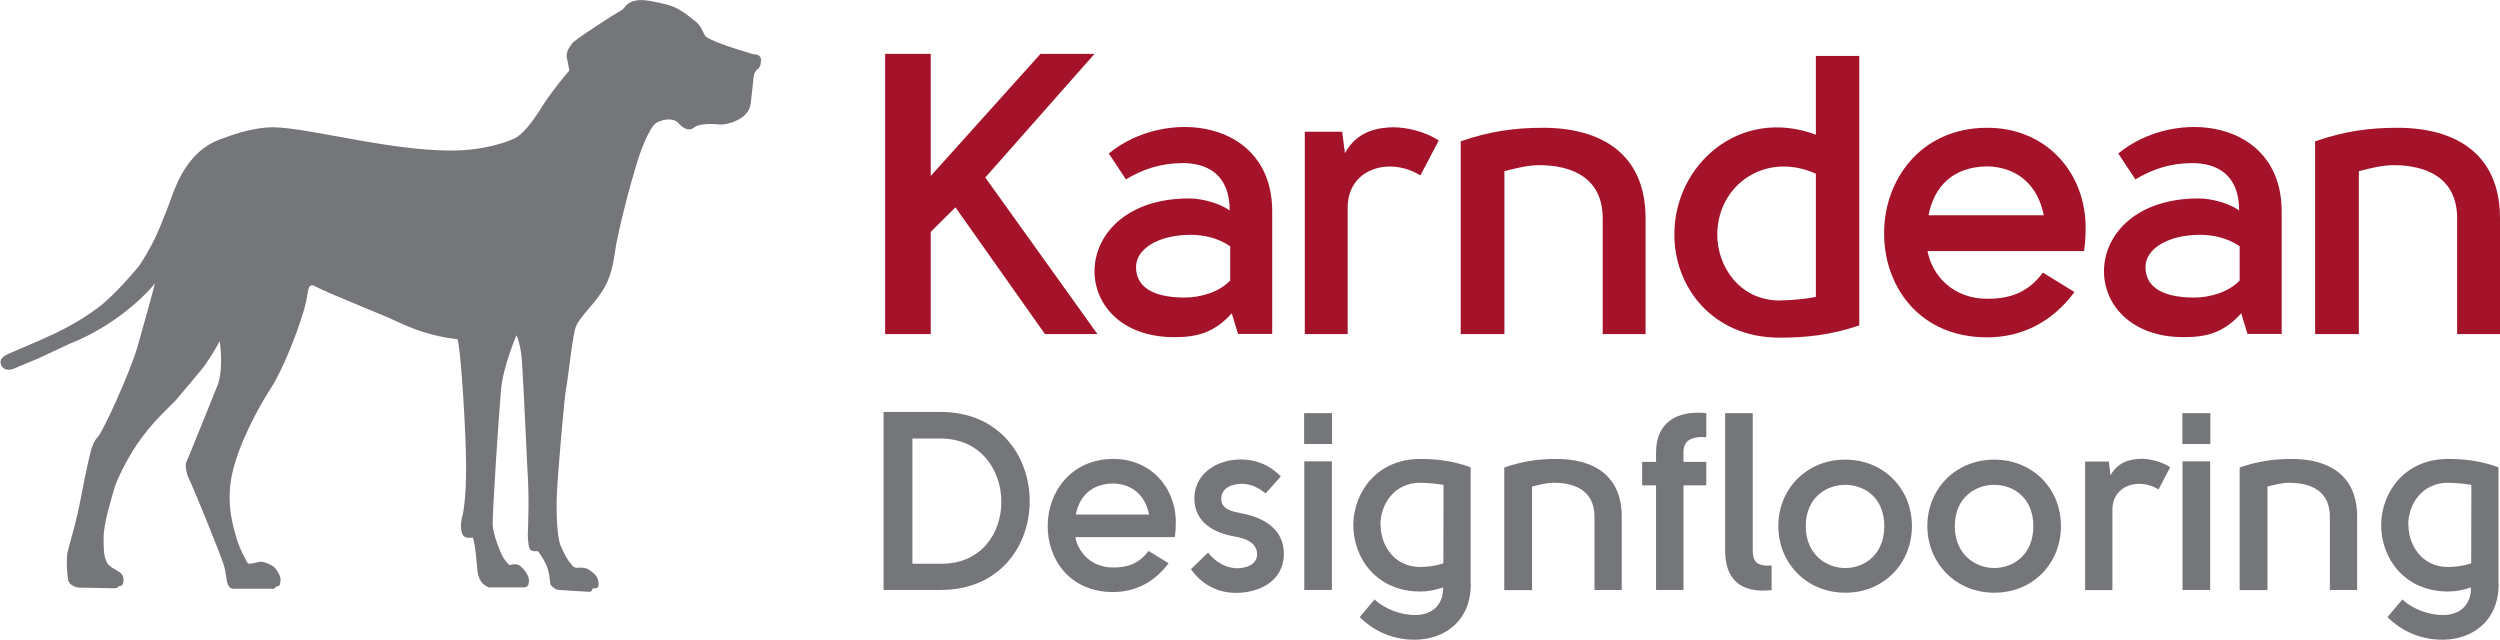
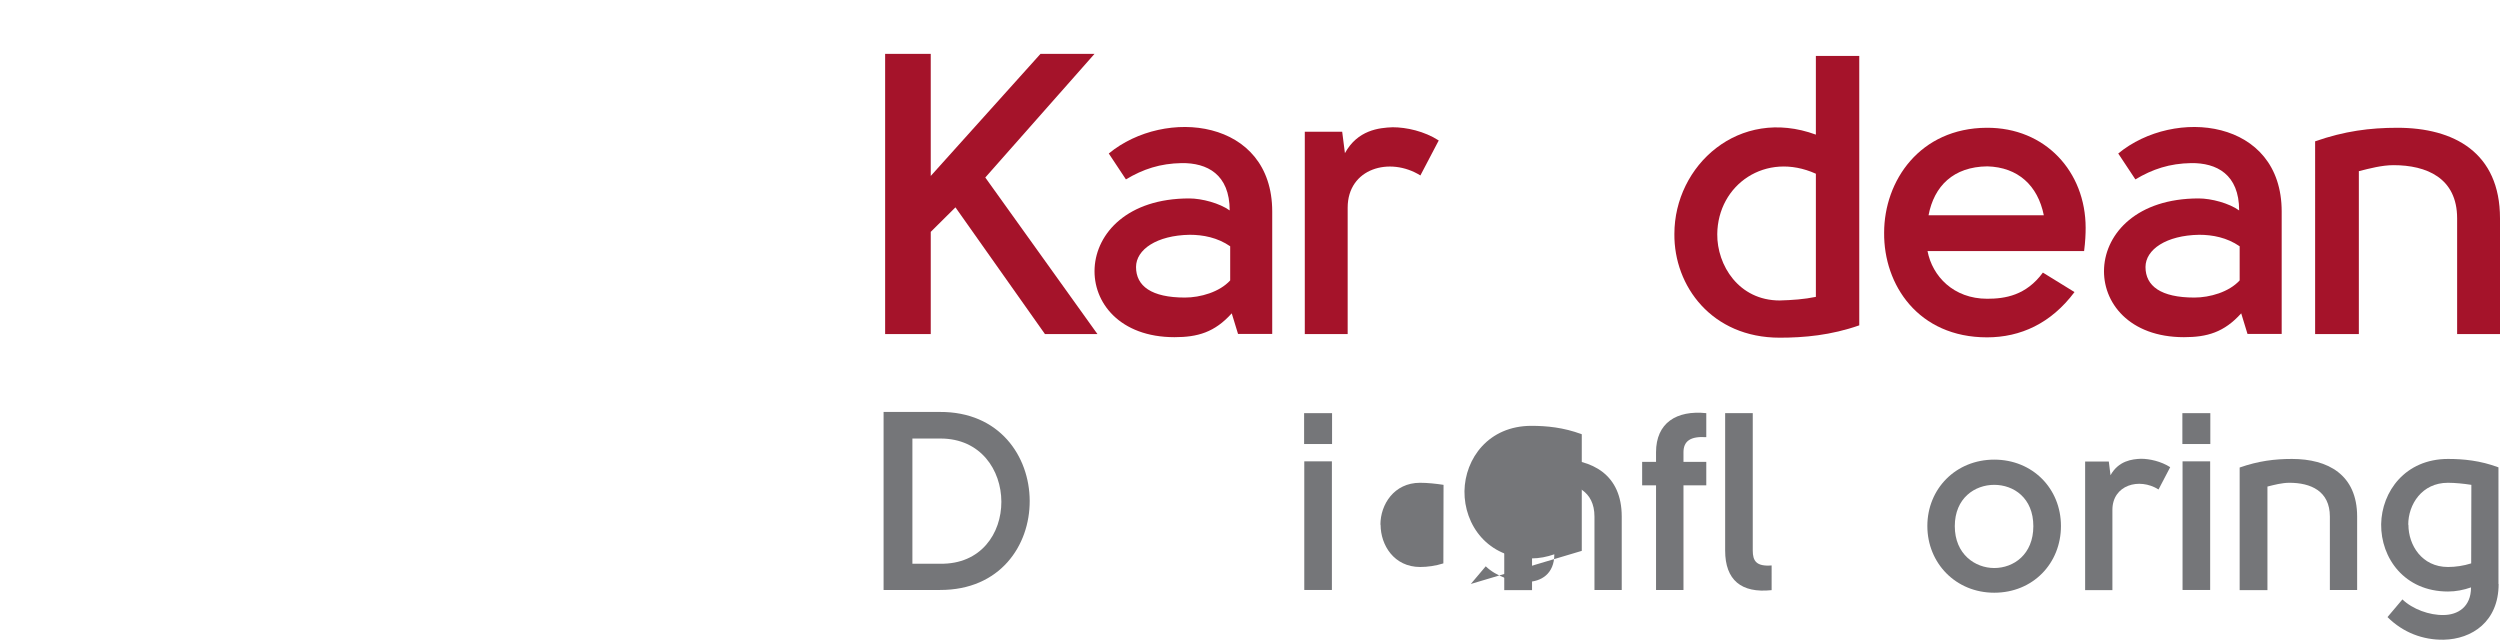
<svg xmlns="http://www.w3.org/2000/svg" viewBox="0 0 145.77 37.3">
  <g fill="#757679">
-     <path d="m44.17 4.03s-.12.12-.2.28c-.04.16-.08.81-.2 1.74-.12.97-1.5 1.25-1.78 1.21s-1.21-.08-1.5.16c-.32.28-.69.04-.93-.24s-.77-.28-1.25-.04c-.49.24-1.09 2.1-1.09 2.1s-.4 1.3-.61 2.11c-.16.65-.49 1.86-.69 2.95-.16 1.09-.28 1.9-.85 2.75s-1.29 1.46-1.5 2.02c-.2.57-.44 2.99-.57 3.64-.12.69-.49 5.1-.53 6.11s0 2.39.2 2.95c.24.57.45.93.61 1.09.12.16.2.28.45.24.24 0 .44 0 .61.12.2.12.49.36.53.61 0 0 .08.32 0 .4-.04.08-.24.08-.32.08 0 0 0 .16-.16.2-.16 0-1.9-.12-1.9-.12s-.36-.16-.4-.36-.04-.65-.24-1.09c-.2-.45-.49-.81-.49-.81s-.4.08-.49-.16c-.08-.24-.12-.81-.08-1.13 0-.32.08-1.9-.04-3.52-.08-1.58-.28-6.27-.36-6.72-.08-.49-.16-.81-.28-1.05 0 0-.77 1.82-.89 3.12-.12 1.25-.53 7.45-.49 7.97.04.57.44 1.58.61 1.86.16.28.36.45.36.45s.28-.08.44-.04c.16 0 .45.32.57.53.12.2.16.36.12.53 0 .16-.08.28-.32.28h-2.02s-.24-.12-.36-.24-.24-.36-.28-.65c-.04-.28-.12-1.62-.28-2.02 0 0-.36.08-.53-.08s-.2-.61-.12-1.01c.12-.36.32-1.62.24-4.05s-.32-6.03-.49-6.43c0 0-1.5-.08-3.32-.93-1.38-.65-4.17-1.7-5.06-2.19-.32-.08-.32.28-.36.49 0 .04-.12.69-.24 1.05-.36 1.21-1.21 3.4-1.9 4.45s-1.9 3.28-2.27 5.06c-.36 1.78.12 3.16.32 3.84.24.69.49 1.09.49 1.09s.08.24.2.24.49-.08.65-.12c.24 0 .61.16.81.32.16.16.32.45.37.65 0 0 0 .45-.12.45-.28.04-.12.2-.4.16h-2.19s-.24.04-.36-.24-.08-.69-.28-1.26c-.32-.93-1.74-4.41-2.06-5.06 0 0-.2-.57-.08-.85.08-.12 1.86-4.57 1.86-4.57.2-.65.2-1.66.08-2.47-.28.57-.73 1.21-.81 1.34-.12.2-1.33 1.62-1.78 2.15-.08.08-.49.48-.85.85q-.69.69-1.42 1.74c-.53.81-1.05 1.82-1.26 2.43-.2.73-.65 2.1-.65 2.99s.04 1.13.24 1.5c0 0 .08.12.36.28s.44.24.53.45c.08.24 0 .45-.04.49-.04.08-.12.04-.2.08-.04.04-.12.12-.2.12-.28 0-2.19-.04-2.19-.04s-.49-.08-.57-.45c-.04-.24-.12-1.05-.04-1.58.12-.53.49-1.62.81-3.32s.53-2.51.53-2.51.12-.61.44-.93c.32-.36 1.86-3.72 2.31-5.26.4-1.42.89-3.16 1.01-3.68-.24.32-2.02 2.35-4.98 3.52l-1.82.85-1.46.61s-.49.2-.69-.2.24-.61.44-.69c.08-.04.73-.32 1.7-.73 1.21-.53 2.35-1.09 3.48-1.94 1.01-.73 2.43-2.47 2.43-2.47 1.01-1.54 1.3-2.55 1.58-3.2.4-.93.93-3.44 3.28-4.21.24-.08 1.62-.65 2.96-.65 2.19.04 7.37 1.54 11.01 1.34 1.86-.12 2.96-.65 3.04-.69.44-.2 1.05-.93 1.66-1.94.61-.93 1.42-1.9 1.54-2.02-.04-.2-.08-.41-.12-.61-.12-.36.04-.65.28-.97.24-.28 2.39-1.66 2.95-1.98.08-.08.12-.16.2-.24.57-.53 1.46-.24 2.23-.08s1.29.61 1.7.93c.4.28.49.57.65.89.12.28 1.82.81 2.63 1.05.2.08.37.08.4.08.24.08.28.24.24.45 0 .24-.16.4-.16.4" />
    <path d="m54.82 34.4h-3.3v-10.38h3.28c6.95-.04 7.02 10.4.01 10.38m.02-8.83h-1.63v7.3h1.61c4.8.09 4.73-7.3.03-7.3" />
-     <path d="m66.96 32.12 1.18.72c-.87 1.16-2 1.68-3.24 1.68-2.55 0-3.83-1.94-3.81-3.87 0-1.93 1.33-3.87 3.8-3.89 2.16-.02 3.67 1.62 3.67 3.71 0 .22-.01.52-.06.85h-5.8c.18.93.96 1.77 2.21 1.77.66 0 1.44-.12 2.06-.97m.03-2.12c-.22-1.1-.96-1.78-2.09-1.81-1.27.02-1.97.74-2.18 1.81z" />
-     <path d="m74.86 32.27c0 1.71-1.57 2.3-2.78 2.3-1.02 0-1.96-.43-2.64-1.38l1-.97c.41.53 1 .87 1.59.91.56.03 1.27-.18 1.27-.81 0-.72-.77-.94-1.27-1.03-1.24-.21-2.37-.81-2.39-2.22 0-1.47 1.33-2.28 2.71-2.28.77 0 1.6.24 2.33.99l-.88.99c-.47-.37-.9-.56-1.41-.56-.49 0-1.19.21-1.18.88.01.65.71.74 1.18.84 1.27.24 2.47.9 2.47 2.36" />
    <path d="m76.04 24.09h1.63v1.8h-1.63zm1.62 10.31h-1.61v-7.5h1.61z" />
-     <path d="m85.76 34.05c0 2.2-1.56 3.22-3.21 3.25-1.19.02-2.36-.41-3.27-1.32l.87-1.03c.59.57 1.58.93 2.41.91.81-.01 1.59-.46 1.59-1.61-.43.15-.88.24-1.34.24-2.55 0-3.92-1.96-3.9-3.92.03-1.9 1.4-3.81 3.9-3.81.88 0 1.87.09 2.94.49v6.8zm-5.26-3.45c0 1.18.78 2.46 2.31 2.46.43 0 .91-.07 1.35-.21 0-1.56.01-3 .01-4.58-.46-.07-.94-.12-1.37-.12-1.52 0-2.31 1.27-2.31 2.44" />
+     <path d="m85.76 34.05l.87-1.03c.59.57 1.58.93 2.41.91.81-.01 1.59-.46 1.59-1.61-.43.15-.88.24-1.34.24-2.55 0-3.92-1.96-3.9-3.92.03-1.9 1.4-3.81 3.9-3.81.88 0 1.87.09 2.94.49v6.8zm-5.26-3.45c0 1.18.78 2.46 2.31 2.46.43 0 .91-.07 1.35-.21 0-1.56.01-3 .01-4.58-.46-.07-.94-.12-1.37-.12-1.52 0-2.31 1.27-2.31 2.44" />
    <path d="m87.71 27.26c1.09-.38 2.03-.5 3.05-.5 2.09 0 3.8.91 3.8 3.36v4.28h-1.59v-4.28c0-1.5-1.13-1.97-2.36-1.97-.43 0-.88.12-1.28.22v6.04h-1.62v-7.14z" />
    <path d="m99.49 25.49c-.91-.06-1.33.22-1.33.88v.56h1.33v1.37h-1.33v6.1h-1.6v-6.1h-.81v-1.37h.81v-.56c0-1.71 1.19-2.46 2.93-2.28zm3.81 7.48c-.9.07-1.1-.27-1.1-.87v-8.01h-1.61v8.01c0 1.72.94 2.5 2.71 2.31z" />
-     <path d="m107.59 34.56c-2.24 0-3.9-1.72-3.9-3.89s1.66-3.87 3.9-3.87 3.89 1.69 3.89 3.87-1.63 3.89-3.89 3.89m0-1.44c1.13 0 2.28-.79 2.28-2.44s-1.15-2.41-2.28-2.41-2.3.77-2.3 2.41 1.19 2.44 2.3 2.44" />
    <path d="m116.28 34.56c-2.24 0-3.9-1.72-3.9-3.89s1.66-3.87 3.9-3.87 3.89 1.69 3.89 3.87-1.63 3.89-3.89 3.89m0-1.44c1.13 0 2.28-.79 2.28-2.44s-1.15-2.41-2.28-2.41-2.3.77-2.3 2.41 1.19 2.44 2.3 2.44" />
    <path d="m122.96 26.91.1.8c.47-.85 1.27-.94 1.77-.96.51 0 1.18.15 1.71.49l-.68 1.3c-1.13-.71-2.69-.26-2.69 1.19v4.68h-1.59v-7.5z" />
    <path d="m127.25 24.09h1.63v1.8h-1.63zm1.62 10.31h-1.61v-7.5h1.61z" />
    <path d="m130.59 27.26c1.09-.38 2.03-.5 3.05-.5 2.09 0 3.8.91 3.8 3.36v4.28h-1.59v-4.28c0-1.5-1.13-1.97-2.36-1.97-.43 0-.88.12-1.28.22v6.04h-1.62v-7.14z" />
    <path d="m145.69 34.05c0 2.2-1.56 3.22-3.21 3.25-1.19.02-2.36-.41-3.27-1.32l.87-1.03c.59.57 1.58.93 2.41.91.81-.01 1.59-.46 1.59-1.61-.43.15-.88.24-1.34.24-2.55 0-3.92-1.96-3.9-3.92.03-1.9 1.4-3.81 3.9-3.81.88 0 1.87.09 2.94.49v6.8zm-5.26-3.45c0 1.18.78 2.46 2.31 2.46.43 0 .91-.07 1.35-.21 0-1.56.01-3 .01-4.58-.46-.07-.94-.12-1.37-.12-1.52 0-2.31 1.27-2.31 2.44" />
  </g>
  <path d="m54.27 3.14v7.12l6.4-7.12h3.15l-6.37 7.21 6.54 9.13h-3.06l-5.22-7.39-1.44 1.43v5.96h-2.66v-16.34z" fill="#a5132a" />
  <path d="m72.19 19.48-.37-1.21c-1 1.11-1.99 1.39-3.34 1.39-6.37 0-6.33-8.09.86-8.09.74 0 1.78.28 2.36.7 0-2.11-1.32-2.78-2.8-2.76-1.25.02-2.25.35-3.25.95l-1-1.51c3.29-2.71 9.53-2.02 9.53 3.38v7.14h-1.99zm-.46-3.13v-1.99c-.74-.51-1.58-.67-2.36-.67-1.92.03-3.13.86-3.13 1.88 0 1.11.9 1.78 2.85 1.78.9 0 2.02-.32 2.64-1" fill="#a5132a" />
  <path d="m78.26 7.68.16 1.25c.74-1.35 1.99-1.48 2.78-1.51.81 0 1.85.23 2.69.77l-1.07 2.04c-1.78-1.11-4.24-.42-4.24 1.88v7.37h-2.5v-11.8z" fill="#a5132a" />
-   <path d="m85.17 8.24c1.72-.6 3.2-.79 4.8-.79 3.29 0 5.98 1.44 5.98 5.28v6.75h-2.5v-6.75c0-2.36-1.79-3.1-3.71-3.1-.67 0-1.39.19-2.02.35v9.5h-2.55z" fill="#a5132a" />
  <path d="m108.41 3.26v15.71c-1.65.58-3.22.72-4.64.72-3.96 0-6.17-3.01-6.14-6.05 0-3.99 3.76-7.44 8.25-5.79v-4.59zm-2.53 14.05v-7.18c-2.92-1.32-5.72.63-5.75 3.52-.02 1.81 1.25 3.87 3.64 3.87.72-.02 1.44-.07 2.11-.21" fill="#a5132a" />
  <path d="m119.11 15.89 1.85 1.14c-1.37 1.83-3.15 2.64-5.1 2.64-4.01 0-6.03-3.06-6-6.1 0-3.04 2.09-6.1 5.98-6.12 3.41-.02 5.77 2.55 5.77 5.84 0 .35-.02.81-.09 1.35h-9.13c.28 1.46 1.51 2.78 3.48 2.78 1.04 0 2.27-.19 3.25-1.53m.05-3.34c-.35-1.74-1.51-2.8-3.29-2.85-1.99.02-3.11 1.16-3.43 2.85z" fill="#a5132a" />
  <path d="m131.05 19.48-.37-1.21c-1 1.11-1.99 1.39-3.34 1.39-6.37 0-6.33-8.09.86-8.09.74 0 1.78.28 2.36.7 0-2.11-1.32-2.78-2.8-2.76-1.25.02-2.25.35-3.25.95l-1-1.51c3.29-2.71 9.53-2.02 9.53 3.38v7.14h-1.99zm-.46-3.13v-1.99c-.74-.51-1.58-.67-2.36-.67-1.92.03-3.13.86-3.13 1.88 0 1.11.9 1.78 2.85 1.78.9 0 2.02-.32 2.64-1" fill="#a5132a" />
  <path d="m134.99 8.24c1.72-.6 3.2-.79 4.8-.79 3.29 0 5.98 1.44 5.98 5.28v6.75h-2.5v-6.75c0-2.36-1.79-3.1-3.71-3.1-.67 0-1.39.19-2.02.35v9.5h-2.55z" fill="#a5132a" />
</svg>